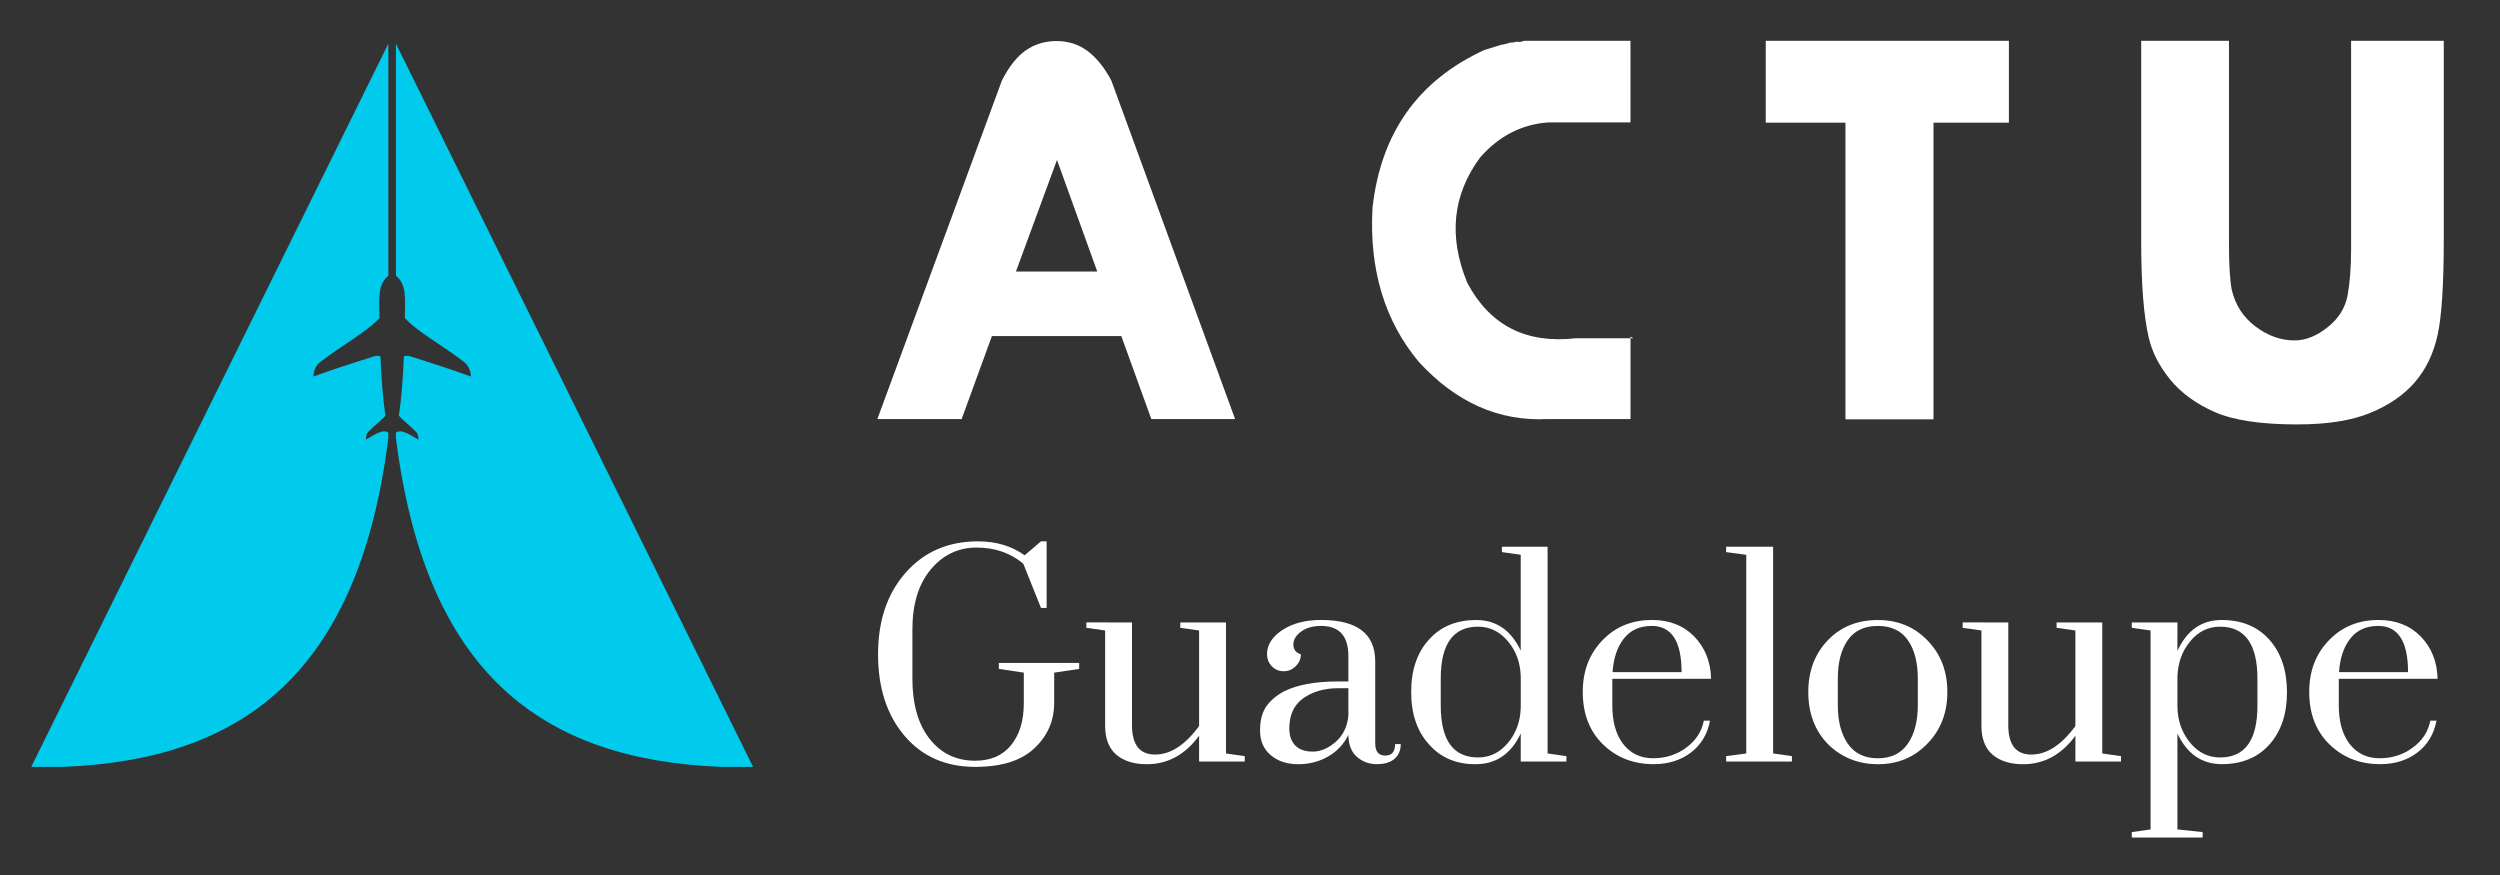
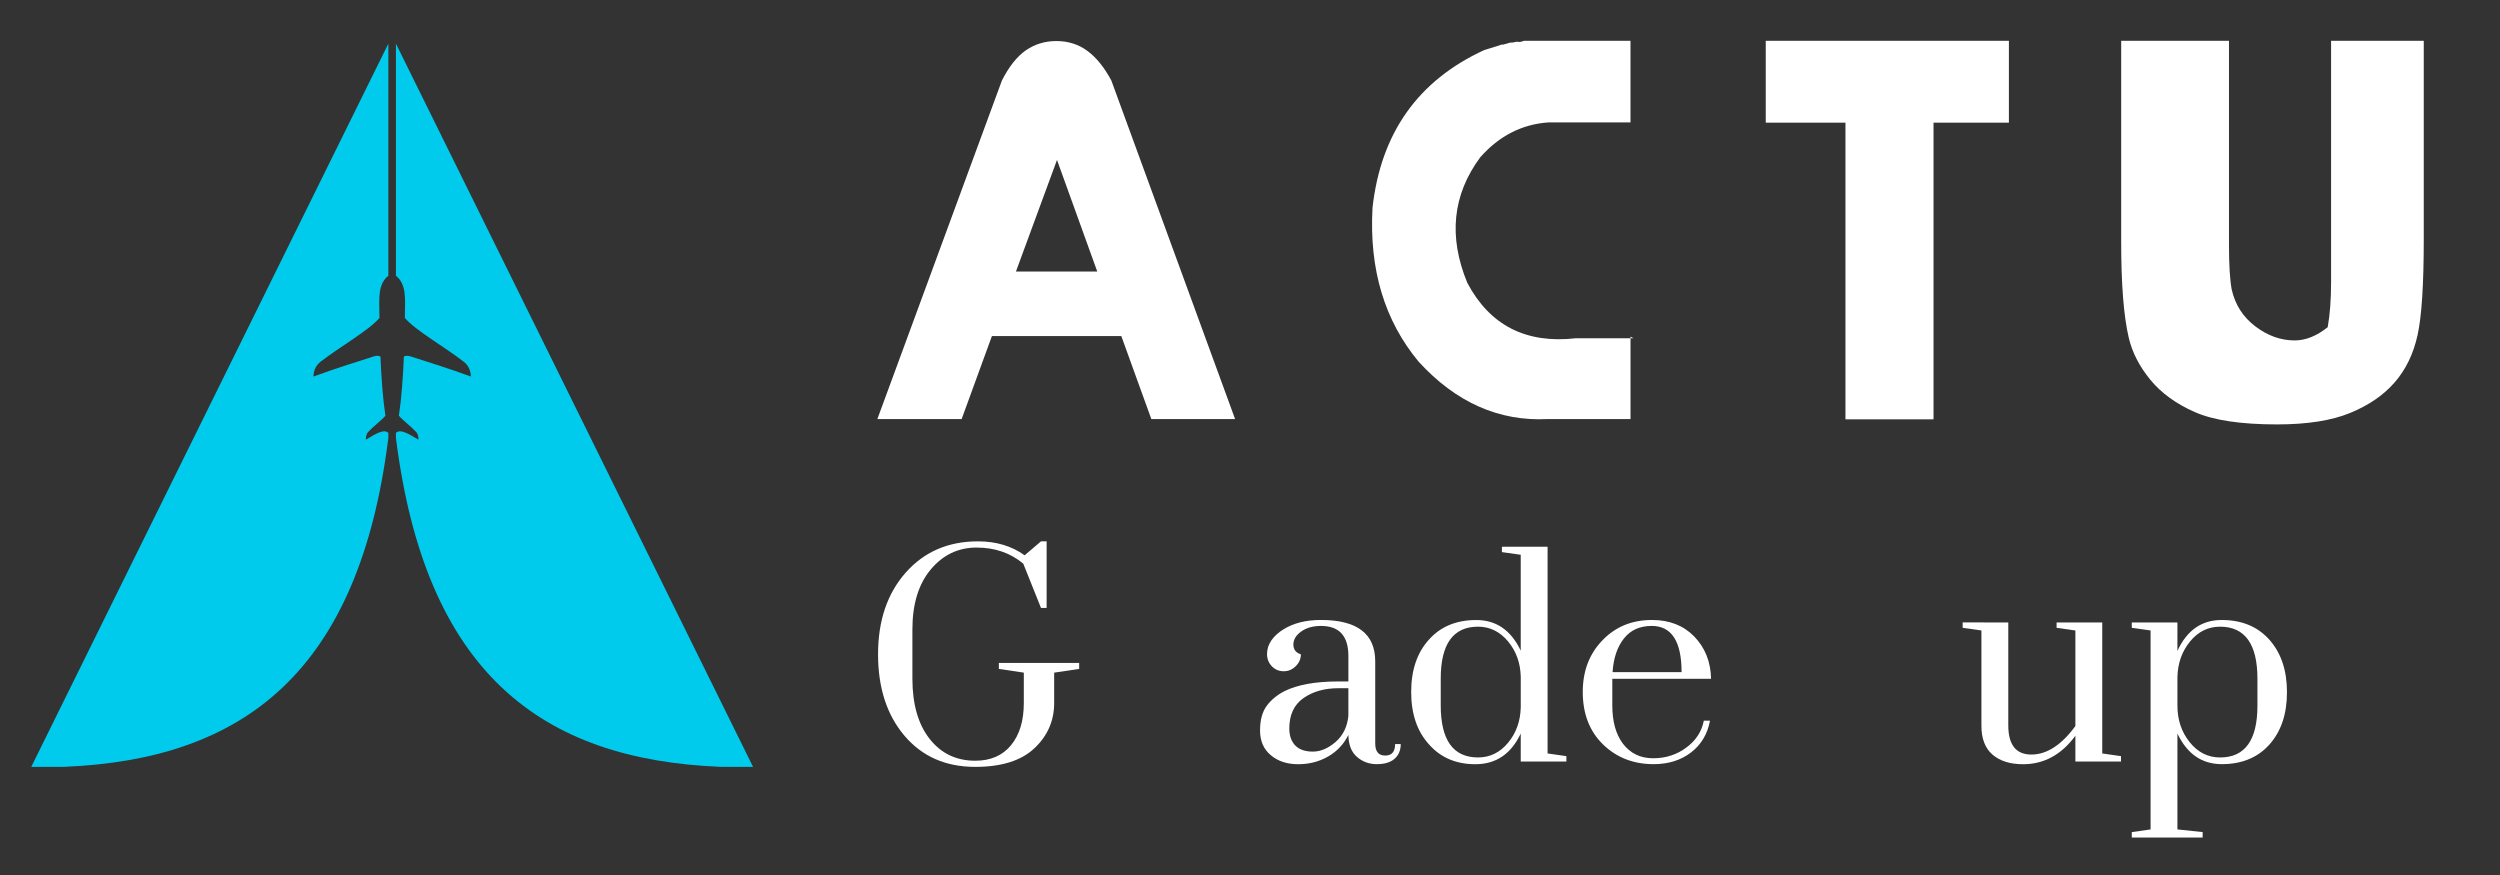
<svg xmlns="http://www.w3.org/2000/svg" version="1.1" baseProfile="tiny" id="Calque_1" x="0px" y="0px" width="200px" height="70px" viewBox="0 0 200 70" xml:space="preserve">
  <rect x="0" y="0" width="200" height="70" fill="#333333" stroke="none" />
  <g>
    <path fill="#FFFFFF" d="M83.279,43.308h0.451v5.326h-0.451l-1.417-3.54c-1.03-0.862-2.278-1.289-3.738-1.289   c-1.46,0-2.682,0.58-3.662,1.749c-0.981,1.168-1.47,2.77-1.47,4.801v3.931c0,2.046,0.458,3.653,1.374,4.819   c0.915,1.169,2.133,1.753,3.653,1.753c1.231,0,2.187-0.415,2.867-1.246c0.678-0.83,1.019-1.954,1.019-3.374v-2.427l-1.997-0.299   v-0.475h6.424v0.475l-1.999,0.299v2.427c0,1.42-0.524,2.625-1.578,3.62c-1.053,0.995-2.633,1.492-4.736,1.492   c-2.364,0-4.251-0.83-5.661-2.491c-1.41-1.659-2.114-3.834-2.114-6.518c0-2.686,0.737-4.861,2.211-6.531   c1.475-1.668,3.401-2.502,5.778-2.502c1.461,0,2.705,0.373,3.737,1.116L83.279,43.308z" />
-     <path fill="#FFFFFF" d="M90.56,49.795v8.225c0,1.562,0.615,2.344,1.846,2.344c1.232,0,2.405-0.761,3.522-2.279v-7.646l-1.504-0.213   v-0.43h3.655v10.481l1.502,0.215v0.432h-3.653v-2.064c-1.117,1.52-2.511,2.278-4.186,2.278c-1.029,0-1.844-0.257-2.437-0.764   c-0.593-0.51-0.894-1.277-0.894-2.308v-7.628l-1.502-0.213v-0.43H90.56z" />
    <path fill="#FFFFFF" d="M107.87,58.793c-0.359,0.732-0.896,1.305-1.609,1.721c-0.72,0.415-1.52,0.623-2.407,0.623   c-0.89,0-1.62-0.239-2.189-0.721c-0.576-0.48-0.861-1.136-0.861-1.978c0-0.838,0.18-1.492,0.536-1.977   c0.358-0.478,0.831-0.867,1.419-1.17c1.046-0.516,2.483-0.775,4.316-0.775h0.796v-2.038c0-1.603-0.732-2.404-2.191-2.404   c-0.643,0-1.173,0.15-1.589,0.45c-0.415,0.298-0.621,0.646-0.621,1.042c0,0.393,0.199,0.652,0.601,0.781   c0,0.357-0.137,0.676-0.411,0.945c-0.271,0.272-0.594,0.408-0.964,0.408c-0.374,0-0.688-0.133-0.945-0.396   c-0.26-0.266-0.388-0.594-0.388-0.986c0-0.396,0.12-0.76,0.354-1.097c0.237-0.337,0.556-0.625,0.955-0.871   c0.805-0.503,1.804-0.753,3.008-0.753c2.893,0,4.338,1.104,4.338,3.309v6.571c0,0.646,0.266,0.968,0.796,0.968   c0.528,0,0.795-0.307,0.795-0.922h0.45c0,0.5-0.165,0.893-0.495,1.178c-0.325,0.289-0.8,0.431-1.418,0.431   c-0.614,0-1.144-0.193-1.587-0.58C108.111,60.169,107.884,59.581,107.87,58.793z M107.87,57.27v-2.213h-0.796   c-1.116,0-2.05,0.266-2.801,0.794c-0.751,0.529-1.129,1.337-1.129,2.429c0,0.572,0.157,1.022,0.472,1.354   c0.318,0.328,0.783,0.494,1.409,0.494c0.623,0,1.23-0.261,1.824-0.773C107.443,58.837,107.783,58.143,107.87,57.27z" />
    <path fill="#FFFFFF" d="M121.659,60.922v-2.237c-0.772,1.633-1.982,2.452-3.628,2.452c-1.548,0-2.784-0.53-3.716-1.591   c-0.948-1.044-1.421-2.44-1.421-4.187c0-1.75,0.473-3.145,1.421-4.189c0.93-1.044,2.189-1.568,3.788-1.568   c1.598,0,2.781,0.818,3.555,2.45v-7.67l-1.505-0.213V43.74h3.653v16.536l1.504,0.215v0.432L121.659,60.922L121.659,60.922z    M115.259,54.285v2.147c0,2.779,0.994,4.164,2.986,4.164c0.945,0,1.743-0.388,2.394-1.168c0.652-0.781,0.992-1.725,1.021-2.827   v-2.469c-0.028-1.103-0.368-2.043-1.021-2.826c-0.65-0.777-1.448-1.172-2.394-1.172C116.253,50.135,115.259,51.521,115.259,54.285z   " />
    <path fill="#FFFFFF" d="M132.247,60.661c0.517,0,1-0.073,1.45-0.224c0.451-0.15,0.856-0.361,1.213-0.636   c0.758-0.557,1.225-1.274,1.396-2.146h0.495c-0.202,1.074-0.709,1.921-1.522,2.544c-0.82,0.624-1.815,0.934-2.989,0.934   c-1.614,0-2.97-0.527-4.06-1.59c-1.075-1.057-1.609-2.452-1.609-4.187c0-1.69,0.534-3.078,1.609-4.167   c1.029-1.058,2.341-1.591,3.932-1.591c1.385,0,2.513,0.439,3.37,1.313c0.873,0.901,1.325,2.031,1.354,3.391h-7.902v2.13   c0,1.272,0.276,2.287,0.837,3.046C130.422,60.269,131.231,60.661,132.247,60.661z M132.14,50.074c-0.96,0-1.701,0.334-2.231,1.011   c-0.53,0.671-0.83,1.567-0.903,2.684h5.521C134.525,51.309,133.728,50.074,132.14,50.074z" />
-     <path fill="#FFFFFF" d="M138.09,44.169V43.74h3.759v16.536l1.504,0.215v0.432h-5.263v-0.432l1.611-0.215V44.385L138.09,44.169z" />
-     <path fill="#FFFFFF" d="M146.25,59.546c-1.061-1.086-1.587-2.482-1.587-4.187c0-1.69,0.533-3.087,1.611-4.189   c1.026-1.044,2.349-1.568,3.951-1.568c1.59,0,2.907,0.536,3.951,1.61c1.076,1.09,1.612,2.471,1.612,4.147   c0,1.676-0.536,3.058-1.612,4.145c-1.044,1.086-2.355,1.633-3.932,1.633S147.339,60.606,146.25,59.546z M153.425,56.433v-2.147   c0-1.29-0.266-2.315-0.796-3.074c-0.527-0.757-1.332-1.137-2.404-1.137c-1.075,0-1.877,0.38-2.405,1.137   c-0.53,0.759-0.795,1.784-0.795,3.074v2.147c0,1.273,0.268,2.298,0.805,3.071c0.539,0.772,1.335,1.159,2.396,1.159   s1.855-0.387,2.393-1.159C153.155,58.73,153.425,57.705,153.425,56.433z" />
    <path fill="#FFFFFF" d="M160.663,49.795v8.225c0,1.562,0.612,2.344,1.847,2.344c1.231,0,2.404-0.761,3.521-2.279v-7.646   l-1.504-0.213v-0.43h3.653v10.481l1.501,0.215v0.432h-3.65v-2.064c-1.117,1.52-2.513,2.278-4.187,2.278   c-1.031,0-1.843-0.257-2.438-0.764c-0.593-0.51-0.892-1.277-0.892-2.308v-7.628l-1.501-0.213v-0.43H160.663z" />
    <path fill="#FFFFFF" d="M174.193,49.795v2.275c0.761-1.645,1.938-2.471,3.543-2.471c1.605,0,2.874,0.526,3.813,1.577   c0.937,1.056,1.408,2.454,1.408,4.2c0,1.749-0.472,3.145-1.408,4.19c-0.938,1.045-2.205,1.566-3.801,1.566   c-1.598,0-2.782-0.817-3.555-2.449v7.67l2.019,0.215V67h-5.669v-0.431l1.504-0.215V50.438l-1.504-0.215v-0.428H174.193z    M180.595,56.451v-2.148c0-2.774-0.998-4.168-2.985-4.168c-0.962,0-1.762,0.396-2.404,1.182c-0.647,0.788-0.983,1.732-1.012,2.837   v2.298c0,1.131,0.324,2.105,0.979,2.921c0.65,0.814,1.464,1.225,2.437,1.225C179.597,60.597,180.595,59.214,180.595,56.451z" />
-     <path fill="#FFFFFF" d="M190.364,60.661c0.516,0,1.002-0.073,1.452-0.224c0.453-0.15,0.856-0.361,1.213-0.636   c0.761-0.557,1.225-1.274,1.396-2.146h0.495c-0.204,1.074-0.711,1.921-1.525,2.544c-0.817,0.624-1.813,0.934-2.984,0.934   c-1.621,0-2.973-0.527-4.062-1.59c-1.076-1.057-1.612-2.452-1.612-4.187c0-1.69,0.536-3.078,1.612-4.167   c1.029-1.058,2.342-1.591,3.929-1.591c1.389,0,2.514,0.439,3.375,1.313c0.873,0.901,1.323,2.031,1.352,3.391h-7.902v2.13   c0,1.272,0.276,2.287,0.838,3.046C188.543,60.269,189.348,60.661,190.364,60.661z M190.259,50.074c-0.96,0-1.706,0.334-2.234,1.011   c-0.53,0.671-0.83,1.567-0.903,2.684h5.521C192.643,51.309,191.85,50.074,190.259,50.074z" />
  </g>
  <g>
    <path fill="#FFFFFF" d="M98.807,33.523h-6.701l-2.4-6.636H79.352l-2.419,6.636h-6.743L80.153,6.44   c0.563-1.109,1.2-1.914,1.911-2.411c0.716-0.497,1.532-0.745,2.452-0.745c0.938,0,1.764,0.263,2.478,0.789   c0.714,0.527,1.349,1.316,1.913,2.368L98.807,33.523z M87.781,21.722l-3.221-8.927l-3.285,8.927H87.781z" />
    <path fill="#FFFFFF" d="M121.924,3.263h8.515v6.528h-6.547c-2.133,0.143-3.954,1.074-5.471,2.789   c-2.217,2.998-2.564,6.346-1.036,10.05c1.803,3.401,4.689,4.878,8.667,4.432h4.629l-0.24-0.128v6.59h-6.613   c-3.902,0.202-7.349-1.325-10.33-4.581c-2.736-3.285-3.972-7.392-3.697-12.32c0.663-5.979,3.646-10.187,8.948-12.623l1.123-0.345   l0.261-0.088h0.128l0.521-0.151c0.186,0,0.379-0.028,0.581-0.085C121.49,3.385,121.678,3.364,121.924,3.263z" />
    <path fill="#FFFFFF" d="M147.637,33.545V9.811h-6.377V3.263h19.452v6.548h-6.03v23.734H147.637z" />
-     <path fill="#FFFFFF" d="M171.294,3.263h7.024v16.34c0,1.585,0.073,2.767,0.216,3.546c0.273,1.224,0.903,2.211,1.892,2.96   c0.987,0.749,2.034,1.125,3.146,1.125c0.878,0,1.76-0.353,2.645-1.06c0.89-0.707,1.422-1.574,1.601-2.604   c0.181-1.03,0.27-2.229,0.27-3.599V3.263h7.414v15.864c0,3.617-0.164,6.176-0.495,7.676c-0.329,1.497-0.939,2.758-1.825,3.78   c-0.89,1.023-2.076,1.839-3.568,2.452c-1.492,0.614-3.442,0.918-5.848,0.918c-2.895,0-5.094-0.329-6.59-0.992   c-1.5-0.661-2.685-1.526-3.558-2.593c-0.87-1.065-1.442-2.182-1.717-3.35c-0.404-1.731-0.605-4.28-0.605-7.65V3.263L171.294,3.263z   " />
+     <path fill="#FFFFFF" d="M171.294,3.263h7.024v16.34c0,1.585,0.073,2.767,0.216,3.546c0.273,1.224,0.903,2.211,1.892,2.96   c0.987,0.749,2.034,1.125,3.146,1.125c0.878,0,1.76-0.353,2.645-1.06c0.181-1.03,0.27-2.229,0.27-3.599V3.263h7.414v15.864c0,3.617-0.164,6.176-0.495,7.676c-0.329,1.497-0.939,2.758-1.825,3.78   c-0.89,1.023-2.076,1.839-3.568,2.452c-1.492,0.614-3.442,0.918-5.848,0.918c-2.895,0-5.094-0.329-6.59-0.992   c-1.5-0.661-2.685-1.526-3.558-2.593c-0.87-1.065-1.442-2.182-1.717-3.35c-0.404-1.731-0.605-4.28-0.605-7.65V3.263L171.294,3.263z   " />
  </g>
  <path fill-rule="evenodd" fill="#01CBEC" d="M31.068,35.032C28.715,53.825,19.453,60.775,5.073,61.35H2.5L31.068,3.492v18.568  c-0.861,0.682-0.727,1.879-0.715,3.072c0.002,0.099,0.002,0.2,0.004,0.303c-0.871,1.021-3.17,2.299-4.723,3.512  c-0.353,0.277-0.548,0.686-0.558,1.177c1.633-0.608,3.769-1.27,4.818-1.608c0.232-0.075,0.406-0.062,0.542,0.004  c0.069,1.658,0.189,3.36,0.398,4.739c-0.349,0.399-0.969,0.854-1.403,1.321c-0.116,0.126-0.162,0.377-0.166,0.596  c0.605-0.341,1.418-0.929,1.803-0.542" />
  <path fill-rule="evenodd" fill="#01CBEC" d="M31.674,35.032c2.357,18.793,11.616,25.743,25.997,26.317h2.573L31.674,3.492v18.568  c0.862,0.682,0.73,1.879,0.717,3.072c0,0.099-0.002,0.2-0.002,0.303c0.868,1.021,3.167,2.299,4.721,3.512  c0.355,0.277,0.548,0.686,0.56,1.177c-1.633-0.608-3.768-1.27-4.817-1.608c-0.234-0.075-0.407-0.062-0.543,0.004  c-0.069,1.658-0.189,3.36-0.4,4.739c0.351,0.399,0.972,0.856,1.405,1.321c0.116,0.126,0.162,0.377,0.166,0.596  c-0.606-0.341-1.421-0.93-1.806-0.542" />
  <path fill-rule="evenodd" fill="#01CBEC" d="M-62.583-36.769l1.205,2.758c0.759-1.653,2.204-3.16,3.796-3.907  c1.234-0.579,2.668-0.642,3.991-0.378c0.456,0.091,0.907,0.22,1.338,0.399c0.41,0.167,0.8,0.378,1.168,0.624  c0.296,0.197,0.584,0.409,0.859,0.634l1.638-1.954c-0.371-0.303-0.763-0.583-1.173-0.834c-0.473-0.292-0.974-0.535-1.492-0.73  c-0.559-0.208-1.139-0.355-1.724-0.457c-1.877-0.325-3.924-0.212-5.682,0.555C-60.404-39.3-61.457-38.176-62.583-36.769z" />
</svg>